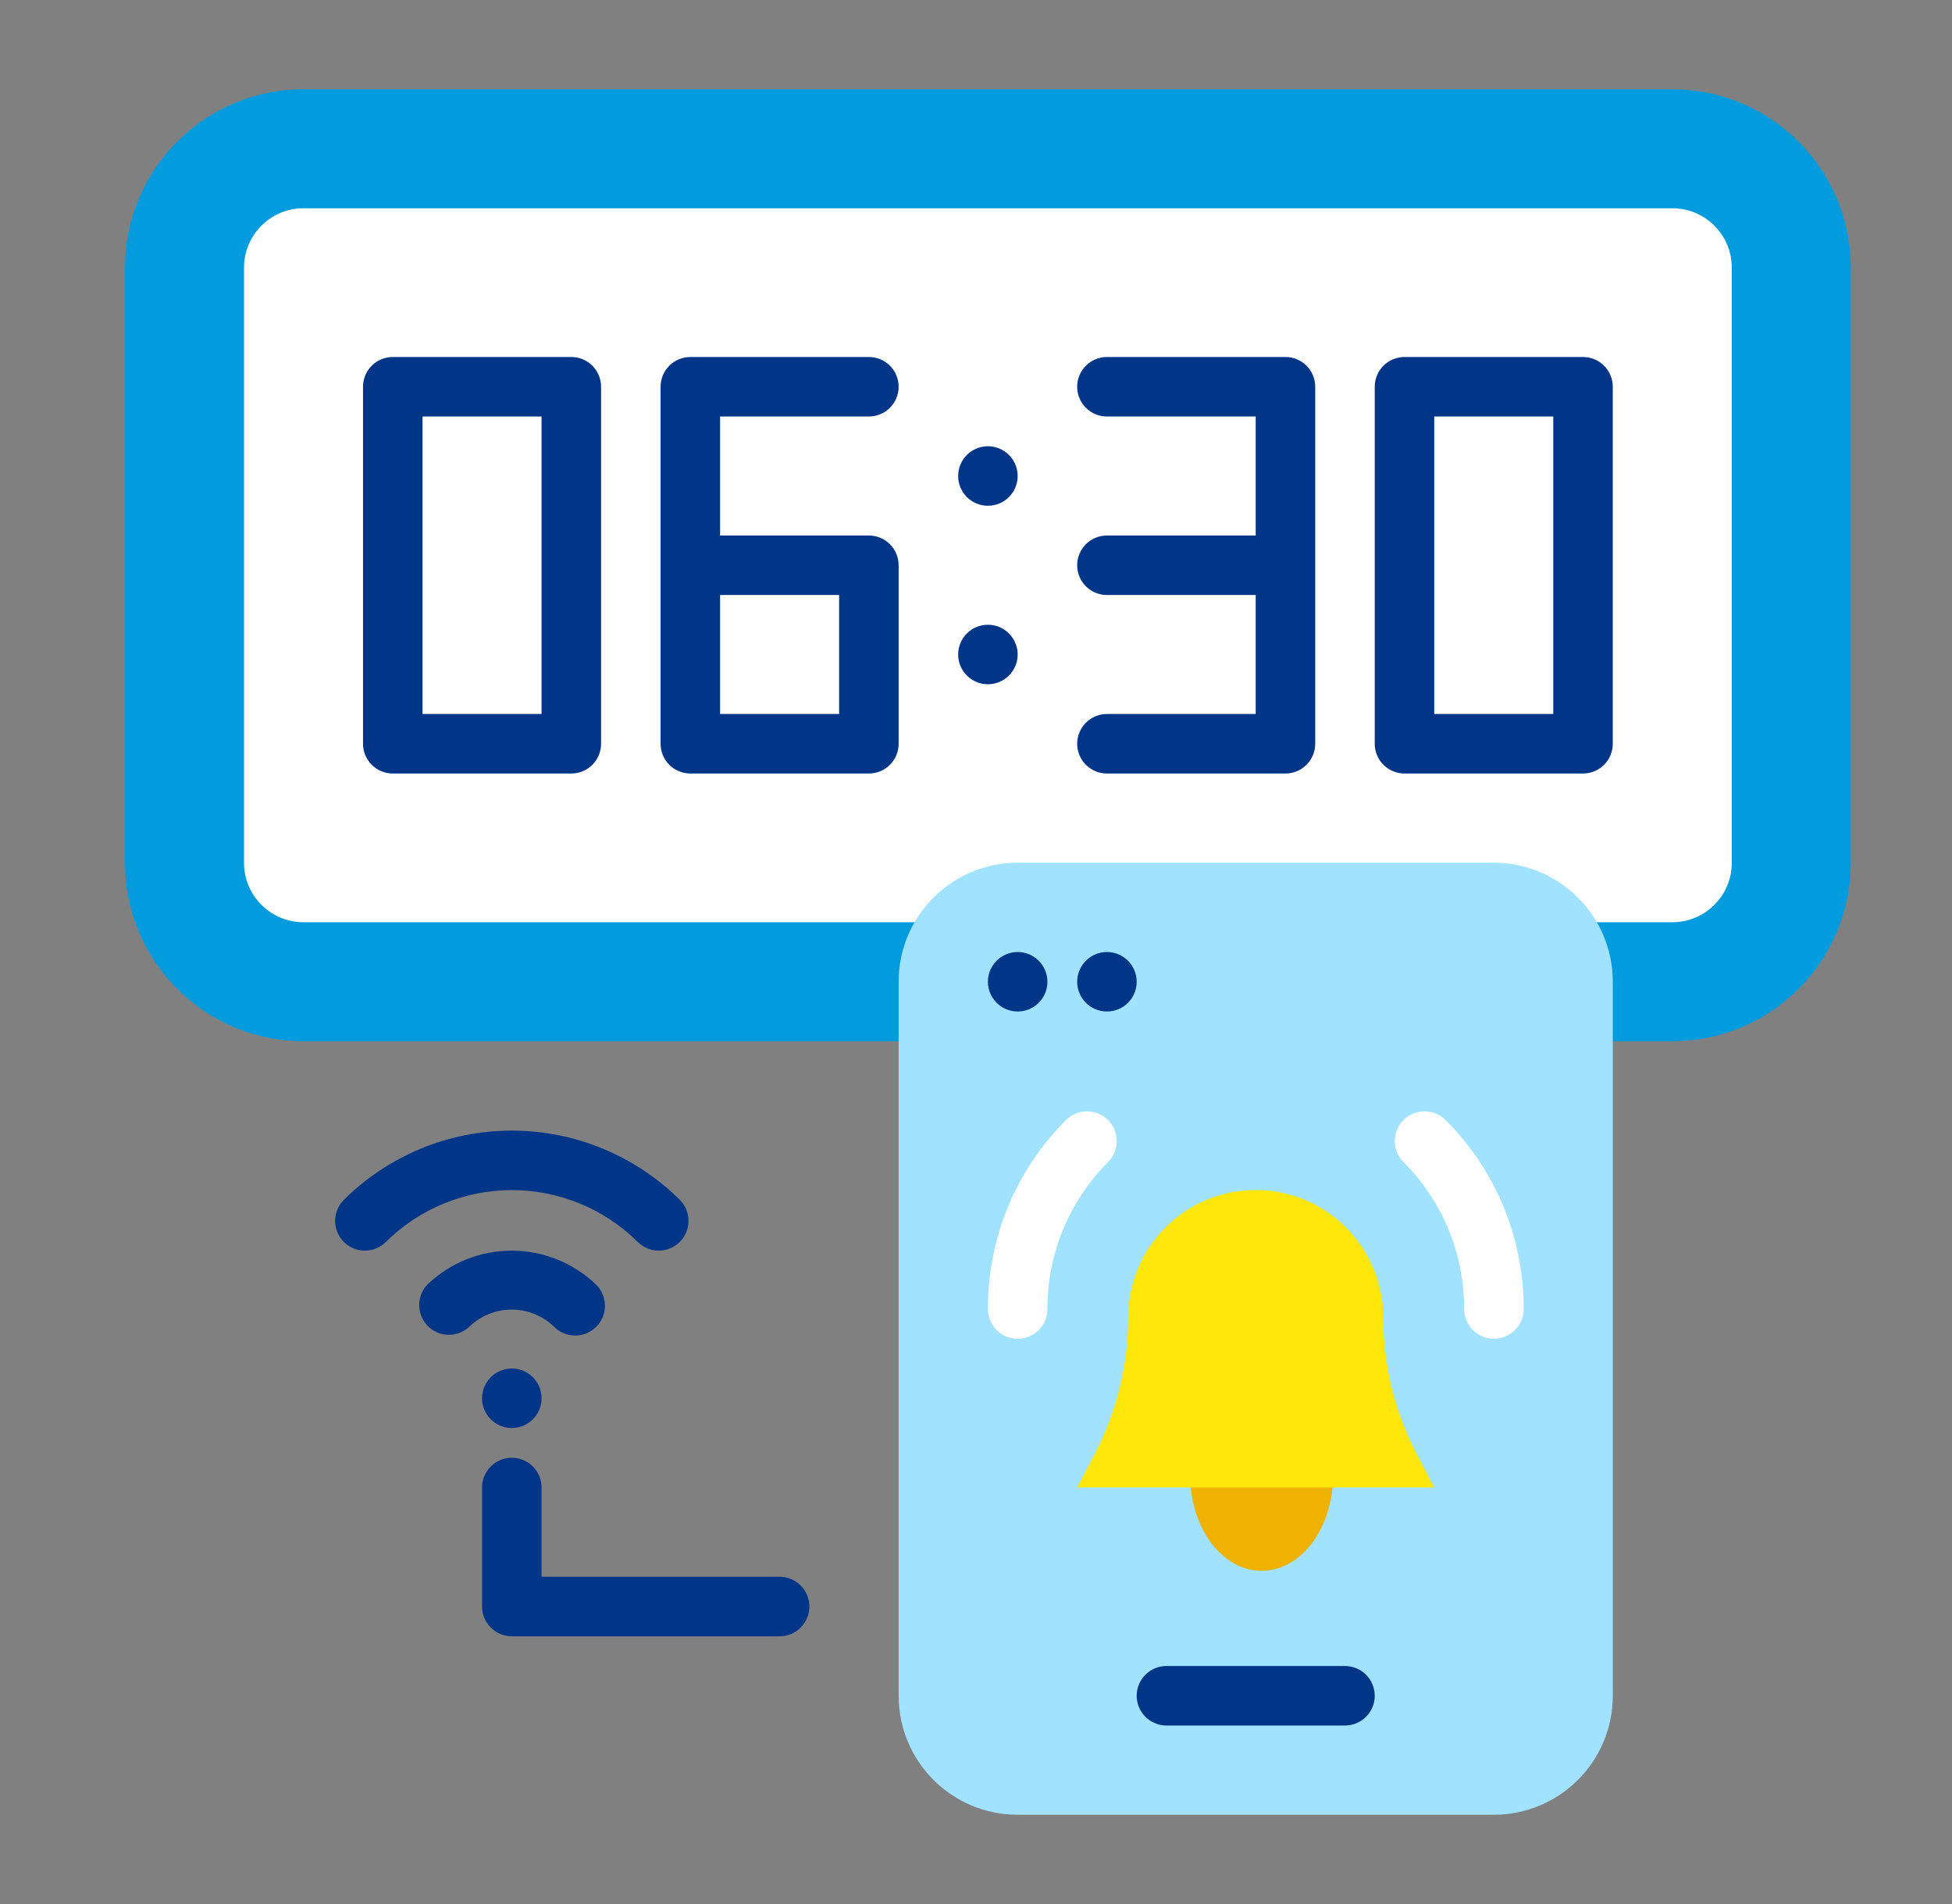
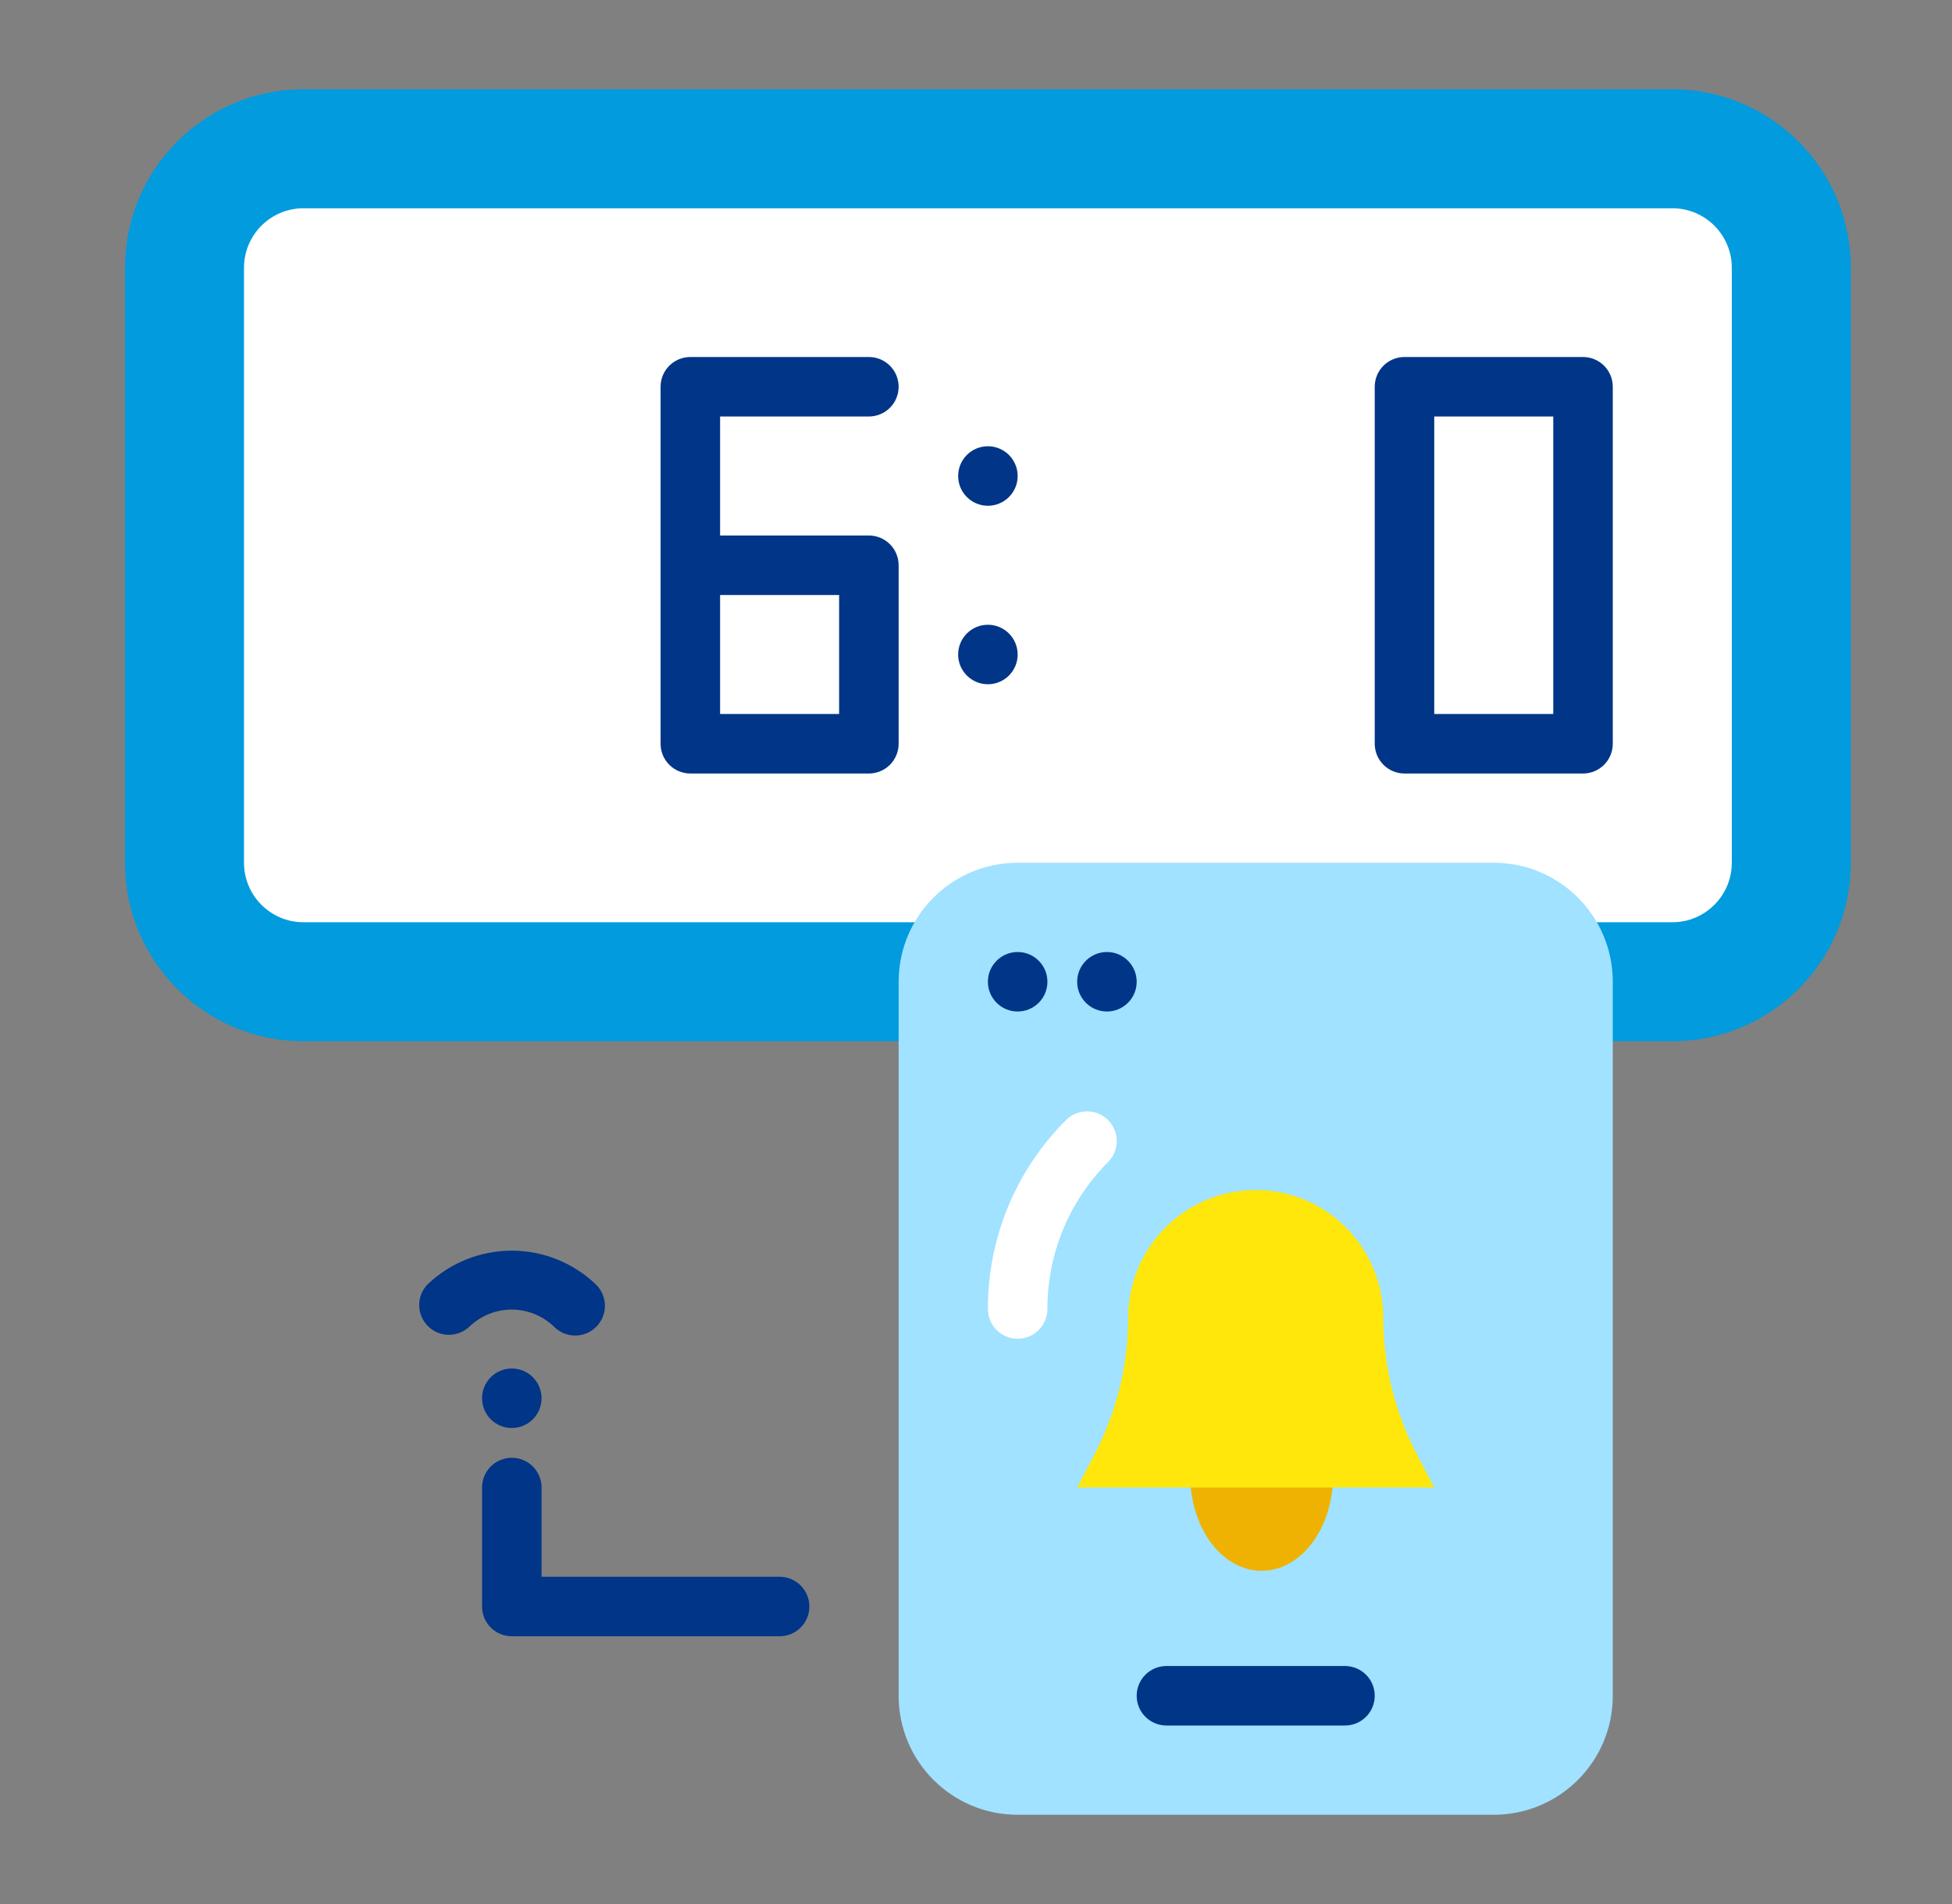
<svg xmlns="http://www.w3.org/2000/svg" width="41" height="40" viewBox="0 0 41 40" fill="none">
  <rect x="0" y="0" width="41" height="40" fill="#808080" stroke="none" />
  <path d="M35.125 1.875H6.375C4.304 1.875 2.625 3.554 2.625 5.625V18.125C2.625 20.196 4.304 21.875 6.375 21.875H35.125C37.196 21.875 38.875 20.196 38.875 18.125V5.625C38.875 3.554 37.196 1.875 35.125 1.875Z" fill="#019BDE" />
  <path d="M35.125 4.375H6.375C5.685 4.375 5.125 4.935 5.125 5.625V18.125C5.125 18.815 5.685 19.375 6.375 19.375H35.125C35.815 19.375 36.375 18.815 36.375 18.125V5.625C36.375 4.935 35.815 4.375 35.125 4.375Z" fill="white" />
  <path d="M31.375 18.125H21.375C19.994 18.125 18.875 19.244 18.875 20.625V35.625C18.875 37.006 19.994 38.125 21.375 38.125H31.375C32.756 38.125 33.875 37.006 33.875 35.625V20.625C33.875 19.244 32.756 18.125 31.375 18.125Z" fill="#A0E2FF" />
  <path d="M25 31H28C28 31.53 27.842 32.039 27.561 32.414C27.279 32.789 26.898 33 26.5 33C26.102 33 25.721 32.789 25.439 32.414C25.158 32.039 25 31.53 25 31Z" fill="#EFB203" />
  <path d="M30.125 31.25H22.625L22.994 30.543C23.456 29.658 23.696 28.676 23.696 27.679C23.696 26.968 23.979 26.287 24.481 25.785C24.983 25.282 25.665 25 26.375 25C27.085 25 27.767 25.282 28.269 25.785C28.771 26.287 29.054 26.968 29.054 27.679C29.054 28.676 29.294 29.658 29.756 30.543L30.125 31.25Z" fill="#FFE70C" />
  <path d="M18.25 8.75C18.416 8.75 18.575 8.684 18.692 8.567C18.809 8.45 18.875 8.291 18.875 8.125C18.875 7.959 18.809 7.8 18.692 7.683C18.575 7.566 18.416 7.5 18.25 7.5H14.5C14.334 7.5 14.175 7.566 14.058 7.683C13.941 7.8 13.875 7.959 13.875 8.125V15.625C13.875 15.791 13.941 15.95 14.058 16.067C14.175 16.184 14.334 16.25 14.5 16.25H18.25C18.416 16.25 18.575 16.184 18.692 16.067C18.809 15.95 18.875 15.791 18.875 15.625V11.875C18.875 11.709 18.809 11.55 18.692 11.433C18.575 11.316 18.416 11.25 18.25 11.25H15.125V8.75H18.25ZM17.625 15H15.125V12.5H17.625V15Z" fill="#013587" />
-   <path d="M23.25 15C23.084 15 22.925 15.066 22.808 15.183C22.691 15.3 22.625 15.459 22.625 15.625C22.625 15.791 22.691 15.95 22.808 16.067C22.925 16.184 23.084 16.25 23.25 16.25H27C27.166 16.25 27.325 16.184 27.442 16.067C27.559 15.95 27.625 15.791 27.625 15.625V8.125C27.625 7.959 27.559 7.8 27.442 7.683C27.325 7.566 27.166 7.5 27 7.5H23.25C23.084 7.5 22.925 7.566 22.808 7.683C22.691 7.8 22.625 7.959 22.625 8.125C22.625 8.291 22.691 8.45 22.808 8.567C22.925 8.684 23.084 8.75 23.25 8.75H26.375V11.25H23.25C23.084 11.25 22.925 11.316 22.808 11.433C22.691 11.55 22.625 11.709 22.625 11.875C22.625 12.041 22.691 12.2 22.808 12.317C22.925 12.434 23.084 12.5 23.25 12.5H26.375V15H23.25Z" fill="#013587" />
-   <path d="M8.25 7.5C8.084 7.5 7.925 7.566 7.808 7.683C7.691 7.8 7.625 7.959 7.625 8.125V15.625C7.625 15.791 7.691 15.95 7.808 16.067C7.925 16.184 8.084 16.25 8.25 16.25H12C12.166 16.25 12.325 16.184 12.442 16.067C12.559 15.95 12.625 15.791 12.625 15.625V8.125C12.625 7.959 12.559 7.8 12.442 7.683C12.325 7.566 12.166 7.5 12 7.5H8.25ZM11.375 15H8.875V8.75H11.375V15Z" fill="#013587" />
  <path d="M33.25 16.25C33.416 16.25 33.575 16.184 33.692 16.067C33.809 15.95 33.875 15.791 33.875 15.625V8.125C33.875 7.959 33.809 7.8 33.692 7.683C33.575 7.566 33.416 7.5 33.25 7.5H29.5C29.334 7.5 29.175 7.566 29.058 7.683C28.941 7.8 28.875 7.959 28.875 8.125V15.625C28.875 15.791 28.941 15.95 29.058 16.067C29.175 16.184 29.334 16.25 29.5 16.25H33.25ZM30.125 8.75H32.625V15H30.125V8.75Z" fill="#013587" />
  <path d="M20.75 10.625C21.095 10.625 21.375 10.345 21.375 10C21.375 9.655 21.095 9.375 20.75 9.375C20.405 9.375 20.125 9.655 20.125 10C20.125 10.345 20.405 10.625 20.75 10.625Z" fill="#013587" />
  <path d="M20.75 14.375C21.095 14.375 21.375 14.095 21.375 13.75C21.375 13.405 21.095 13.125 20.75 13.125C20.405 13.125 20.125 13.405 20.125 13.75C20.125 14.095 20.405 14.375 20.75 14.375Z" fill="#013587" />
  <path d="M24.5 35C24.334 35 24.175 35.066 24.058 35.183C23.941 35.3 23.875 35.459 23.875 35.625C23.875 35.791 23.941 35.95 24.058 36.067C24.175 36.184 24.334 36.25 24.5 36.25H28.25C28.416 36.25 28.575 36.184 28.692 36.067C28.809 35.95 28.875 35.791 28.875 35.625C28.875 35.459 28.809 35.3 28.692 35.183C28.575 35.066 28.416 35 28.25 35H24.5Z" fill="#013587" />
  <path d="M21.375 21.25C21.72 21.25 22 20.97 22 20.625C22 20.28 21.72 20 21.375 20C21.03 20 20.75 20.28 20.75 20.625C20.75 20.97 21.03 21.25 21.375 21.25Z" fill="#013587" />
  <path d="M23.25 21.25C23.595 21.25 23.875 20.97 23.875 20.625C23.875 20.28 23.595 20 23.25 20C22.905 20 22.625 20.28 22.625 20.625C22.625 20.97 22.905 21.25 23.25 21.25Z" fill="#013587" />
  <path d="M21.375 28.125C21.541 28.125 21.7 28.059 21.817 27.942C21.934 27.825 22 27.666 22 27.5C21.999 26.925 22.111 26.356 22.331 25.825C22.551 25.294 22.874 24.812 23.281 24.406C23.395 24.288 23.458 24.131 23.457 23.967C23.455 23.803 23.39 23.646 23.274 23.53C23.158 23.414 23.001 23.349 22.837 23.347C22.673 23.346 22.515 23.409 22.398 23.523C21.874 24.044 21.458 24.664 21.175 25.346C20.893 26.029 20.748 26.761 20.75 27.5C20.75 27.666 20.816 27.825 20.933 27.942C21.05 28.059 21.209 28.125 21.375 28.125Z" fill="white" />
-   <path d="M31.379 28.125C31.544 28.125 31.703 28.059 31.82 27.942C31.938 27.825 32.004 27.666 32.004 27.5C32.006 26.761 31.861 26.029 31.578 25.346C31.295 24.664 30.88 24.044 30.356 23.523C30.238 23.409 30.08 23.346 29.916 23.347C29.753 23.349 29.596 23.414 29.48 23.53C29.364 23.646 29.298 23.803 29.297 23.967C29.296 24.131 29.358 24.288 29.472 24.406C29.88 24.812 30.203 25.294 30.423 25.825C30.642 26.356 30.755 26.925 30.754 27.5C30.754 27.666 30.819 27.825 30.937 27.942C31.054 28.059 31.213 28.125 31.379 28.125Z" fill="white" />
  <path d="M11.631 27.866C11.689 27.926 11.758 27.974 11.834 28.007C11.911 28.039 11.992 28.057 12.075 28.057C12.159 28.058 12.241 28.042 12.318 28.011C12.394 27.979 12.464 27.933 12.523 27.874C12.582 27.816 12.628 27.746 12.659 27.669C12.691 27.592 12.707 27.51 12.706 27.427C12.705 27.344 12.688 27.262 12.655 27.186C12.622 27.109 12.575 27.04 12.515 26.983C12.039 26.528 11.406 26.274 10.748 26.274C10.089 26.274 9.456 26.528 8.98 26.983C8.866 27.101 8.803 27.259 8.805 27.422C8.806 27.586 8.872 27.743 8.988 27.859C9.104 27.975 9.26 28.041 9.424 28.042C9.588 28.043 9.746 27.98 9.864 27.866C10.102 27.639 10.418 27.512 10.748 27.512C11.077 27.512 11.393 27.639 11.631 27.866Z" fill="#013587" />
-   <path d="M13.402 26.098C13.52 26.212 13.678 26.275 13.842 26.274C14.005 26.272 14.162 26.206 14.278 26.091C14.394 25.975 14.46 25.818 14.461 25.654C14.463 25.49 14.4 25.332 14.286 25.214C13.347 24.278 12.076 23.752 10.75 23.752C9.425 23.752 8.153 24.278 7.215 25.214C7.101 25.332 7.038 25.49 7.039 25.654C7.041 25.818 7.106 25.975 7.222 26.091C7.338 26.206 7.495 26.272 7.659 26.274C7.822 26.275 7.98 26.212 8.098 26.098C8.802 25.396 9.756 25.002 10.75 25.002C11.744 25.002 12.698 25.396 13.402 26.098Z" fill="#013587" />
  <path d="M10.75 30C11.095 30 11.375 29.72 11.375 29.375C11.375 29.03 11.095 28.75 10.75 28.75C10.405 28.75 10.125 29.03 10.125 29.375C10.125 29.72 10.405 30 10.75 30Z" fill="#013587" />
  <path d="M16.375 33.125H11.375V31.25C11.375 31.084 11.309 30.925 11.192 30.808C11.075 30.691 10.916 30.625 10.75 30.625C10.584 30.625 10.425 30.691 10.308 30.808C10.191 30.925 10.125 31.084 10.125 31.25V33.75C10.125 33.916 10.191 34.075 10.308 34.192C10.425 34.309 10.584 34.375 10.75 34.375H16.375C16.541 34.375 16.7 34.309 16.817 34.192C16.934 34.075 17 33.916 17 33.75C17 33.584 16.934 33.425 16.817 33.308C16.7 33.191 16.541 33.125 16.375 33.125Z" fill="#013587" />
</svg>